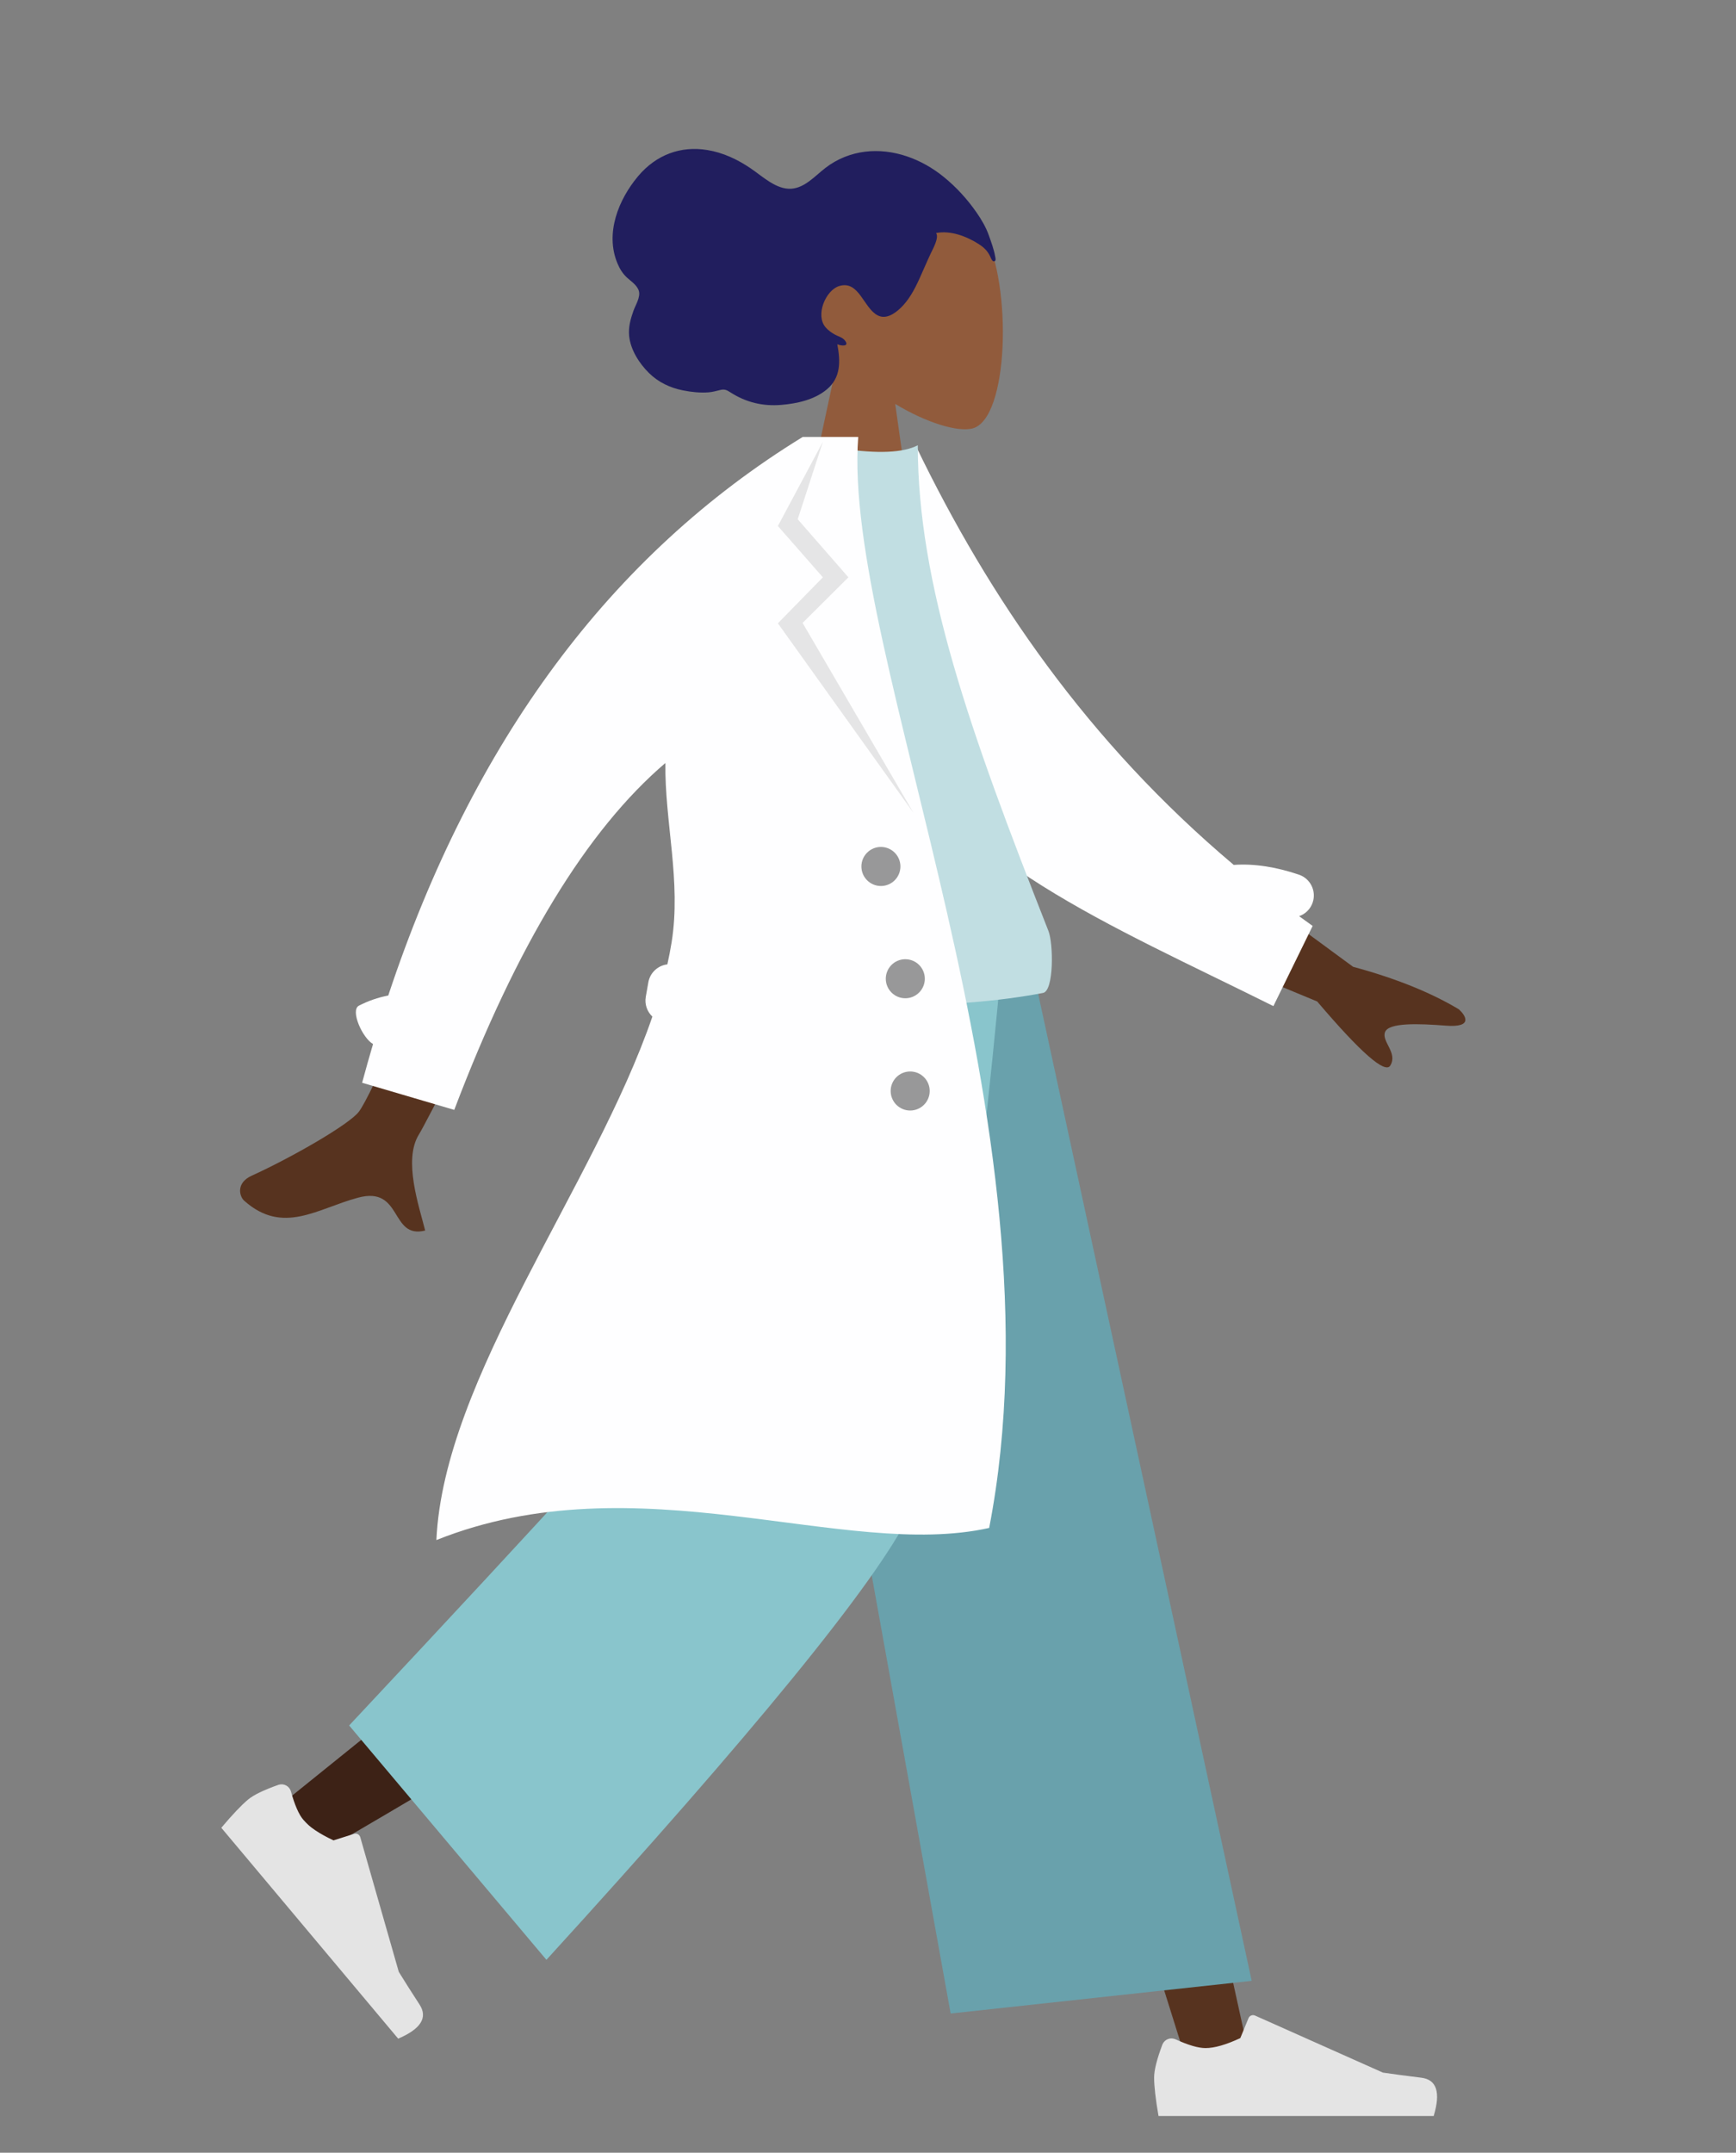
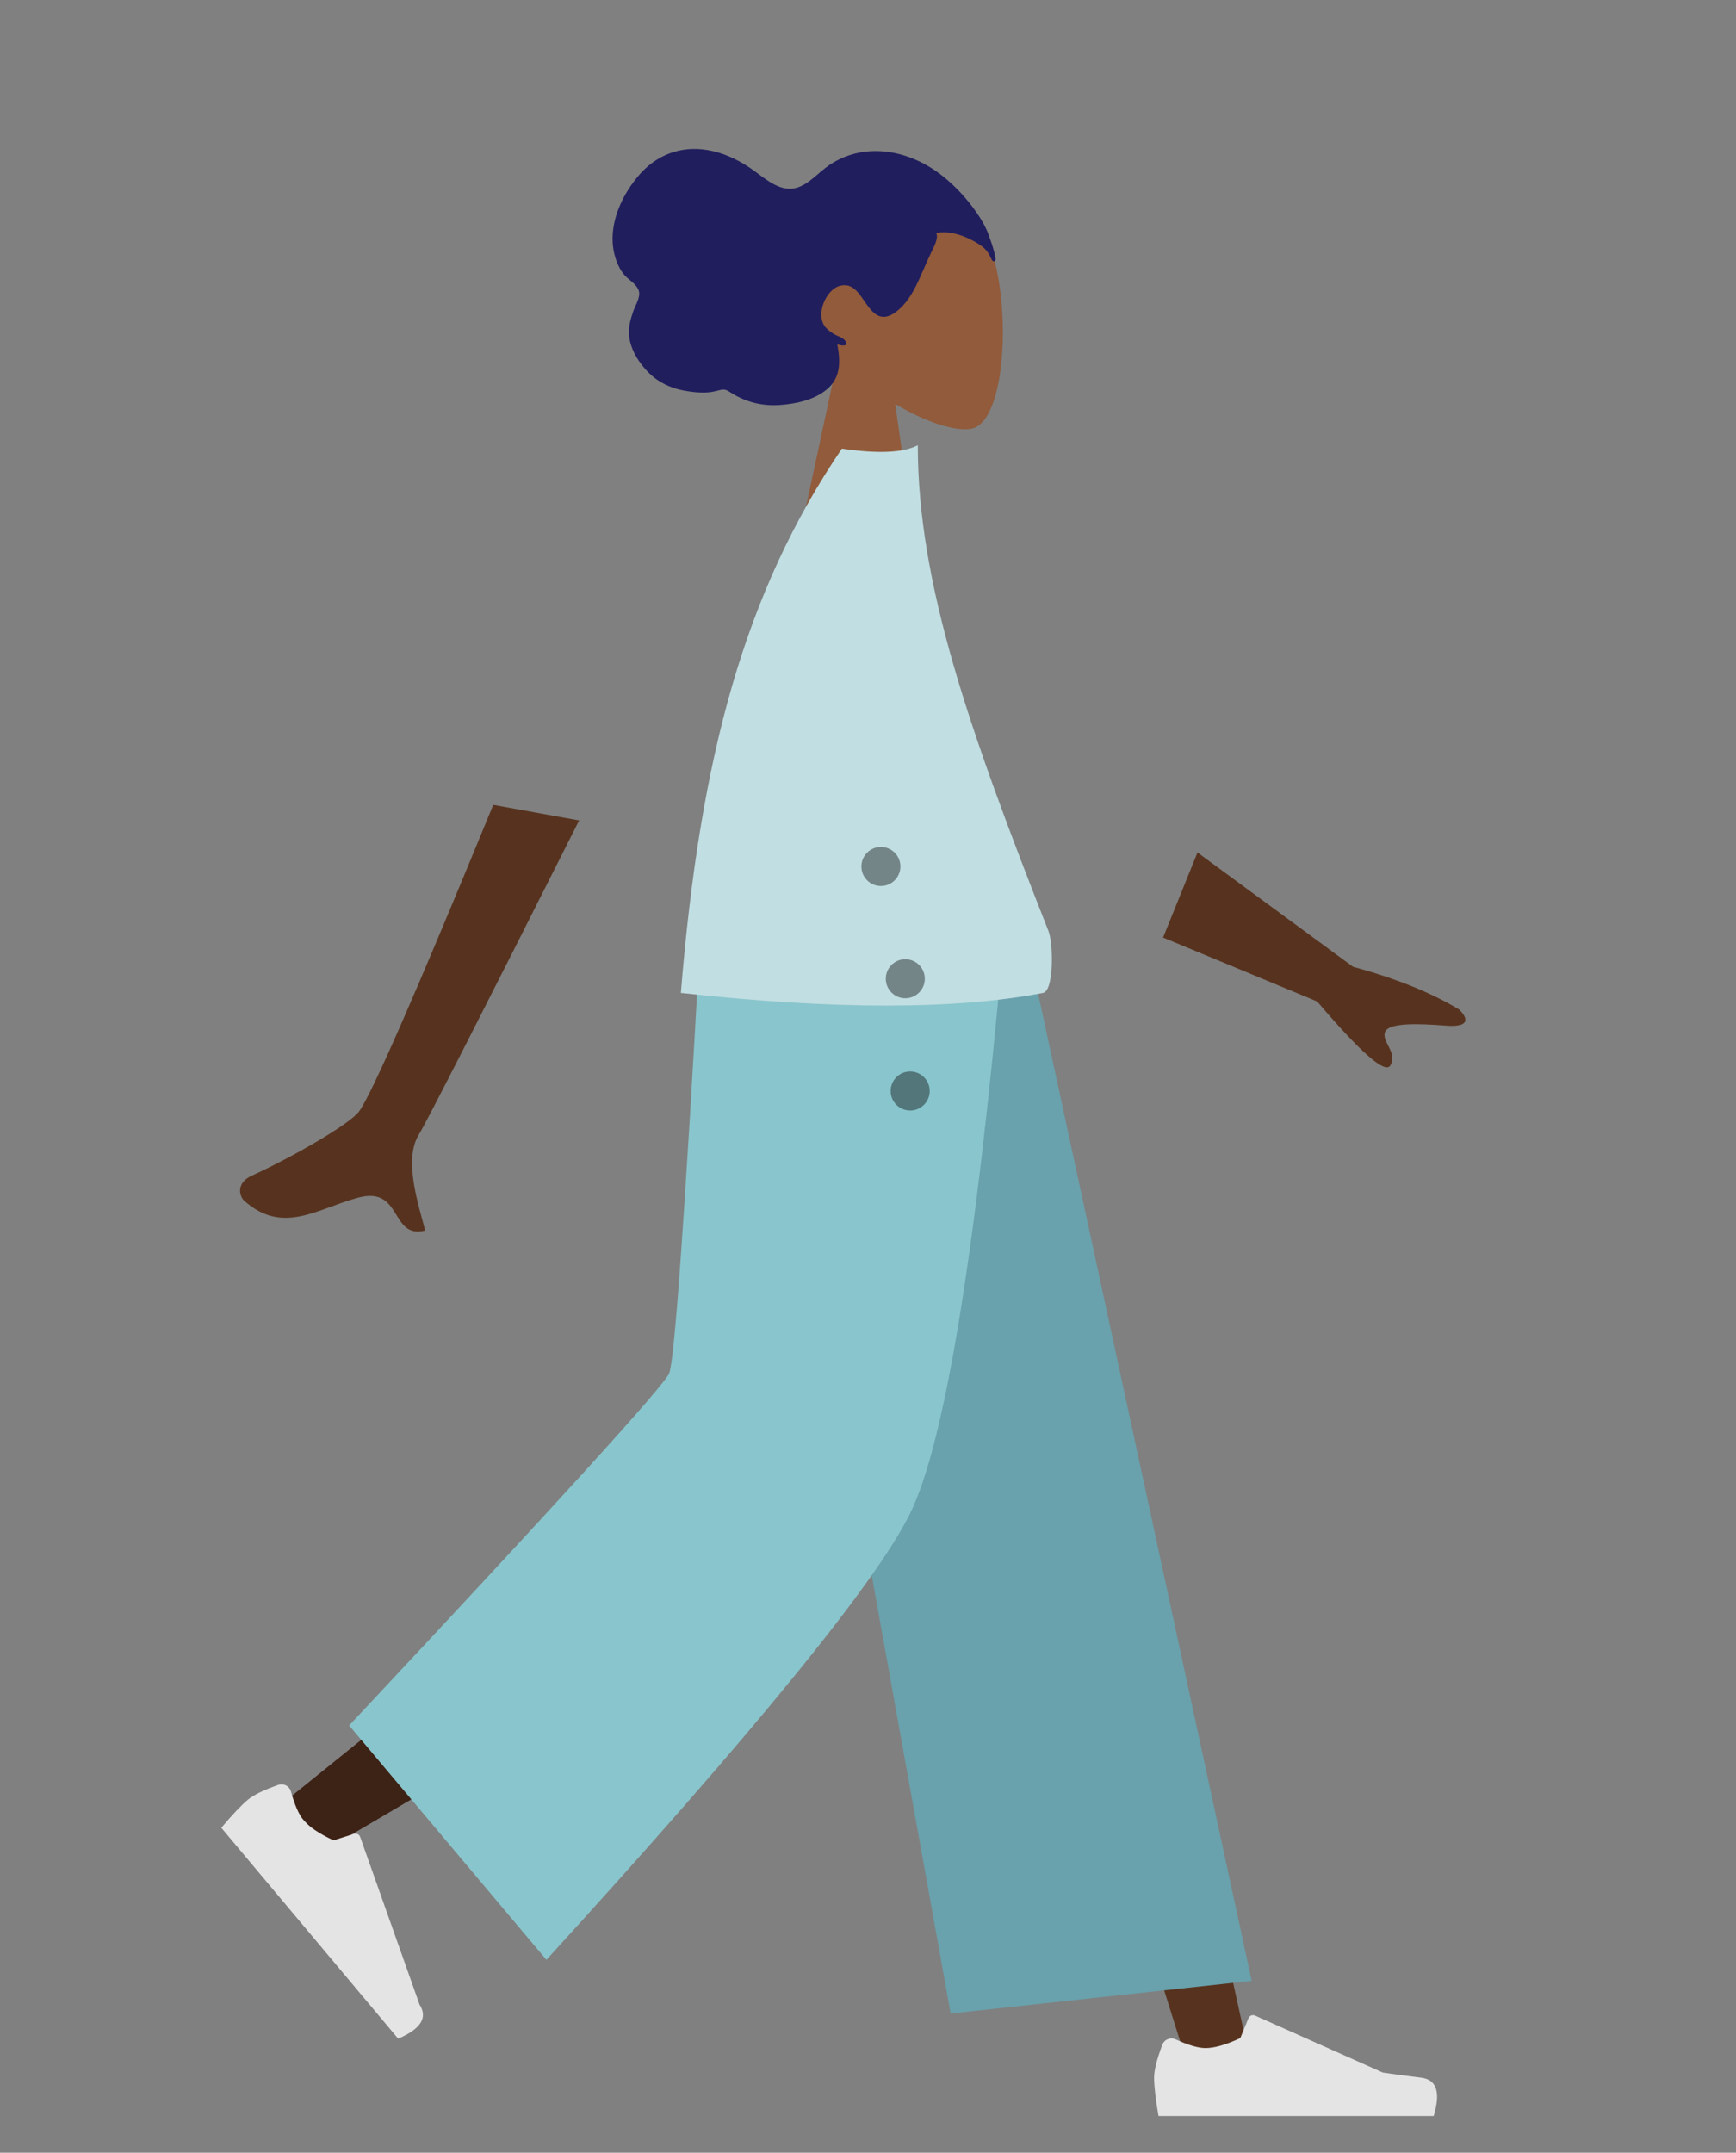
<svg xmlns="http://www.w3.org/2000/svg" width="142px" height="176px" viewBox="0 0 142 176" version="1.1">
  <rect x="0" y="0" width="142" height="176" fill="#808080" stroke="none" />
  <title>Standing</title>
  <desc>Created with Sketch.</desc>
  <g id="Standing" stroke="none" stroke-width="1" fill="none" fill-rule="evenodd">
    <g id="A-Human/Standing" transform="translate(11, 3)">
      <g id="Head/Front/Wavy" transform="translate(32.723, 0)">
        <g id="Head" stroke-width="1" transform="translate(21.549, 12.371)" fill="#915B3C">
          <path d="M3.297,13.764 C1.458,11.605 0.214,8.96 0.422,5.996 C1.021,-2.544 12.909,-0.665 15.222,3.645 C17.534,7.955 17.259,18.889 14.271,19.659 C13.079,19.966 10.54,19.214 7.955,17.656 L9.577,29.131 L0,29.131 L3.297,13.764 Z" />
        </g>
        <path d="M37.675,17.951 C37.58,17.393 37.348,16.772 37.161,16.243 C36.92,15.562 36.555,14.948 36.153,14.369 C35.397,13.278 34.49,12.294 33.488,11.477 C31.659,9.985 29.33,9.124 27.039,9.403 C25.883,9.544 24.76,9.986 23.805,10.72 C22.942,11.383 22.111,12.36 20.994,12.43 C19.777,12.506 18.663,11.432 17.687,10.769 C16.587,10.022 15.417,9.477 14.132,9.266 C11.979,8.911 9.956,9.639 8.472,11.405 C6.893,13.285 5.745,16.042 6.782,18.533 C6.975,18.996 7.223,19.387 7.578,19.71 C7.905,20.007 8.403,20.323 8.536,20.797 C8.676,21.301 8.256,21.951 8.094,22.405 C7.86,23.057 7.669,23.741 7.737,24.449 C7.849,25.612 8.579,26.722 9.351,27.486 C10.136,28.264 11.103,28.71 12.135,28.915 C12.824,29.053 13.529,29.128 14.229,29.077 C14.577,29.051 14.884,28.955 15.221,28.878 C15.548,28.803 15.732,28.89 16.01,29.07 C17.301,29.905 18.689,30.228 20.181,30.103 C21.439,29.999 22.89,29.694 23.916,28.831 C25.056,27.874 25.034,26.553 24.765,25.142 C25.05,25.283 25.836,25.37 25.366,24.809 C25.18,24.586 24.828,24.496 24.589,24.365 C24.311,24.213 24.029,24.016 23.813,23.768 C22.941,22.765 23.822,20.723 24.918,20.387 C26.546,19.887 26.91,22.19 28.073,22.786 C28.741,23.128 29.44,22.66 29.941,22.182 C30.612,21.542 31.069,20.693 31.464,19.83 C31.789,19.119 32.091,18.398 32.423,17.691 C32.578,17.36 33.113,16.427 32.844,16.053 C34.011,15.821 35.31,16.305 36.314,16.941 C36.729,17.204 37.046,17.493 37.267,17.957 C37.315,18.057 37.418,18.352 37.548,18.364 C37.789,18.387 37.699,18.092 37.675,17.951" id="hair" fill="#211E5E" />
      </g>
      <g id="Bottom/Standing/Baggy-Pants" transform="translate(0, 74.624)">
        <polygon id="Leg" fill="#57331F" points="53.474 0 73.061 49.52 86.198 91.385 91.385 91.385 71.302 2.0291541e-13" />
        <path d="M49.575,0 C49.366,17.426 46.332,40.888 45.847,41.975 C45.524,42.699 34.365,51.908 12.371,69.603 L15.936,73.427 C41.887,58.257 55.462,49.659 56.663,47.636 C58.465,44.601 64.329,16.672 69.038,0 L49.575,0 Z" id="Leg" fill="#3D2216" />
        <g id="Accessories/Shoe/Flat-Sneaker" transform="translate(20.552, 75.423) rotate(50) translate(-20.552, -75.423) translate(8.38, 67.441)" fill="#E4E4E4">
-           <path d="M1.069,10.137 C0.622,11.329 0.399,12.22 0.399,12.812 C0.399,13.532 0.519,14.582 0.759,15.962 C1.594,15.962 9.096,15.962 23.266,15.962 C23.851,14.029 23.514,12.985 22.254,12.831 C20.993,12.677 19.947,12.537 19.113,12.413 L8.652,7.749 C8.45,7.66 8.214,7.75 8.125,7.951 C8.123,7.955 8.122,7.958 8.12,7.962 L7.448,9.593 C6.281,10.137 5.333,10.409 4.604,10.409 C4.011,10.409 3.193,10.17 2.149,9.691 L2.149,9.691 C1.748,9.508 1.274,9.684 1.091,10.084 C1.083,10.102 1.075,10.119 1.069,10.137 Z" id="shoe" />
+           <path d="M1.069,10.137 C0.622,11.329 0.399,12.22 0.399,12.812 C0.399,13.532 0.519,14.582 0.759,15.962 C1.594,15.962 9.096,15.962 23.266,15.962 C23.851,14.029 23.514,12.985 22.254,12.831 L8.652,7.749 C8.45,7.66 8.214,7.75 8.125,7.951 C8.123,7.955 8.122,7.958 8.12,7.962 L7.448,9.593 C6.281,10.137 5.333,10.409 4.604,10.409 C4.011,10.409 3.193,10.17 2.149,9.691 L2.149,9.691 C1.748,9.508 1.274,9.684 1.091,10.084 C1.083,10.102 1.075,10.119 1.069,10.137 Z" id="shoe" />
        </g>
        <g id="Accessories/Shoe/Flat-Sneaker" transform="translate(83.005, 79.413)" fill="#E4E4E4">
          <path d="M1.069,10.137 C0.622,11.329 0.399,12.22 0.399,12.812 C0.399,13.532 0.519,14.582 0.759,15.962 C1.594,15.962 9.096,15.962 23.266,15.962 C23.851,14.029 23.514,12.985 22.254,12.831 C20.993,12.677 19.947,12.537 19.113,12.413 L8.652,7.749 C8.45,7.66 8.214,7.75 8.125,7.951 C8.123,7.955 8.122,7.958 8.12,7.962 L7.448,9.593 C6.281,10.137 5.333,10.409 4.604,10.409 C4.011,10.409 3.193,10.17 2.149,9.691 L2.149,9.691 C1.748,9.508 1.274,9.684 1.091,10.084 C1.083,10.102 1.075,10.119 1.069,10.137 Z" id="shoe" />
        </g>
        <polygon id="Pant" fill="#69A1AC" points="66.76 86.995 91.385 84.324 73.135 0 51.08 0" />
        <path d="M17.559,63.446 L33.696,82.606 C50.693,63.985 60.602,51.835 63.424,46.155 C66.245,40.476 68.782,25.091 71.033,0 L46.226,0 C44.996,22.074 44.167,33.624 43.739,34.652 C43.311,35.679 34.584,45.277 17.559,63.446 Z" id="Pant" fill="#89C5CC" />
      </g>
      <g id="Body/Trench-Coat" transform="translate(8.779, 32.723)">
        <path d="M78.892,36.013 L90.938,46.226 C94.317,47.396 97.113,48.753 99.327,50.298 C99.839,50.833 100.428,51.887 98.176,51.555 C95.925,51.222 93.541,50.974 93.175,51.724 C92.809,52.474 94.114,53.493 93.41,54.491 C92.94,55.156 91.074,53.276 87.809,48.849 L75.599,42.756 L78.892,36.013 Z M21.699,28.111 L28.621,29.87 C19.355,45.448 14.4,53.681 13.755,54.569 C12.306,56.566 13.359,60.42 13.716,62.44 C10.781,62.963 12.154,58.657 8.436,59.376 C5.043,60.032 2.09,62.019 -0.882,58.975 C-1.248,58.601 -1.471,57.48 -0.132,56.981 C3.204,55.738 8.162,53.342 8.998,52.355 C10.137,51.009 14.371,42.928 21.699,28.111 Z" id="Skin" fill="#57331F" transform="translate(49.318, 45.297) rotate(-4) translate(-49.318, -45.297) " />
-         <path d="M81.137,34.989 C82.775,34.871 84.557,35.143 86.467,35.786 C87.406,36.103 87.912,37.121 87.595,38.061 C87.411,38.607 86.99,39.006 86.486,39.183 C86.851,39.45 87.22,39.715 87.592,39.979 L84.381,46.534 C70.867,39.797 58.166,34.717 52.378,23.593 C50.436,19.86 51.093,7.178 50.908,2.565 L55.176,0.815 C61.125,13.112 69.177,24.911 81.137,34.989 Z" id="Back-Arm" fill="#FEFEFF" />
        <path d="M35.915,45.457 C48.461,46.835 58.336,46.835 65.54,45.457 C66.433,45.286 66.394,41.439 65.98,40.388 C59.534,24.024 55.294,12.045 55.294,0.679 C54.111,1.297 52.041,1.39 49.085,0.957 C41.138,12.67 37.485,26.109 35.915,45.457 Z" id="Shirt" fill="#C1DEE2" />
-         <path d="M33.584,47.392 C33.158,46.991 32.936,46.39 33.045,45.771 L33.253,44.592 C33.394,43.793 34.043,43.211 34.809,43.12 C34.943,42.521 35.059,41.926 35.154,41.336 C35.96,36.349 34.583,31.46 34.648,26.658 C28.231,32.133 22.474,41.587 17.378,55.019 L9.841,52.801 C10.129,51.733 10.427,50.678 10.735,49.635 C9.865,49.141 8.849,46.876 9.58,46.497 C10.336,46.106 11.136,45.83 11.979,45.668 C18.89,24.853 30.191,9.631 45.882,-5.86197757e-13 L48.038,-5.844214e-13 L50.421,-1.0658141e-14 C49.085,17.671 67.541,56.25 61.132,89.197 C49.287,91.843 32.377,83.612 15.916,90.188 C16.528,76.919 28.797,61.332 33.584,47.392 Z" id="Coat-Front" fill="#FEFEFF" />
-         <polygon id="Shade-Lapel" fill-opacity="0.1" fill="#000000" points="47.53 0.399 45.472 6.73 49.618 11.477 45.871 15.206 54.936 30.728 43.85 15.237 47.53 11.477 43.85 7.282" />
        <path d="M52.277,36.714 C51.395,36.714 50.681,35.999 50.681,35.117 C50.681,34.236 51.395,33.521 52.277,33.521 C53.159,33.521 53.873,34.236 53.873,35.117 C53.873,35.999 53.159,36.714 52.277,36.714 Z M54.272,45.892 C53.391,45.892 52.676,45.177 52.676,44.296 C52.676,43.414 53.391,42.7 54.272,42.7 C55.154,42.7 55.869,43.414 55.869,44.296 C55.869,45.177 55.154,45.892 54.272,45.892 Z M54.671,55.07 C53.79,55.07 53.075,54.356 53.075,53.474 C53.075,52.593 53.79,51.878 54.671,51.878 C55.553,51.878 56.268,52.593 56.268,53.474 C56.268,54.356 55.553,55.07 54.671,55.07 Z" id="Buttons" fill-opacity="0.4" fill="#000000" />
      </g>
    </g>
  </g>
</svg>